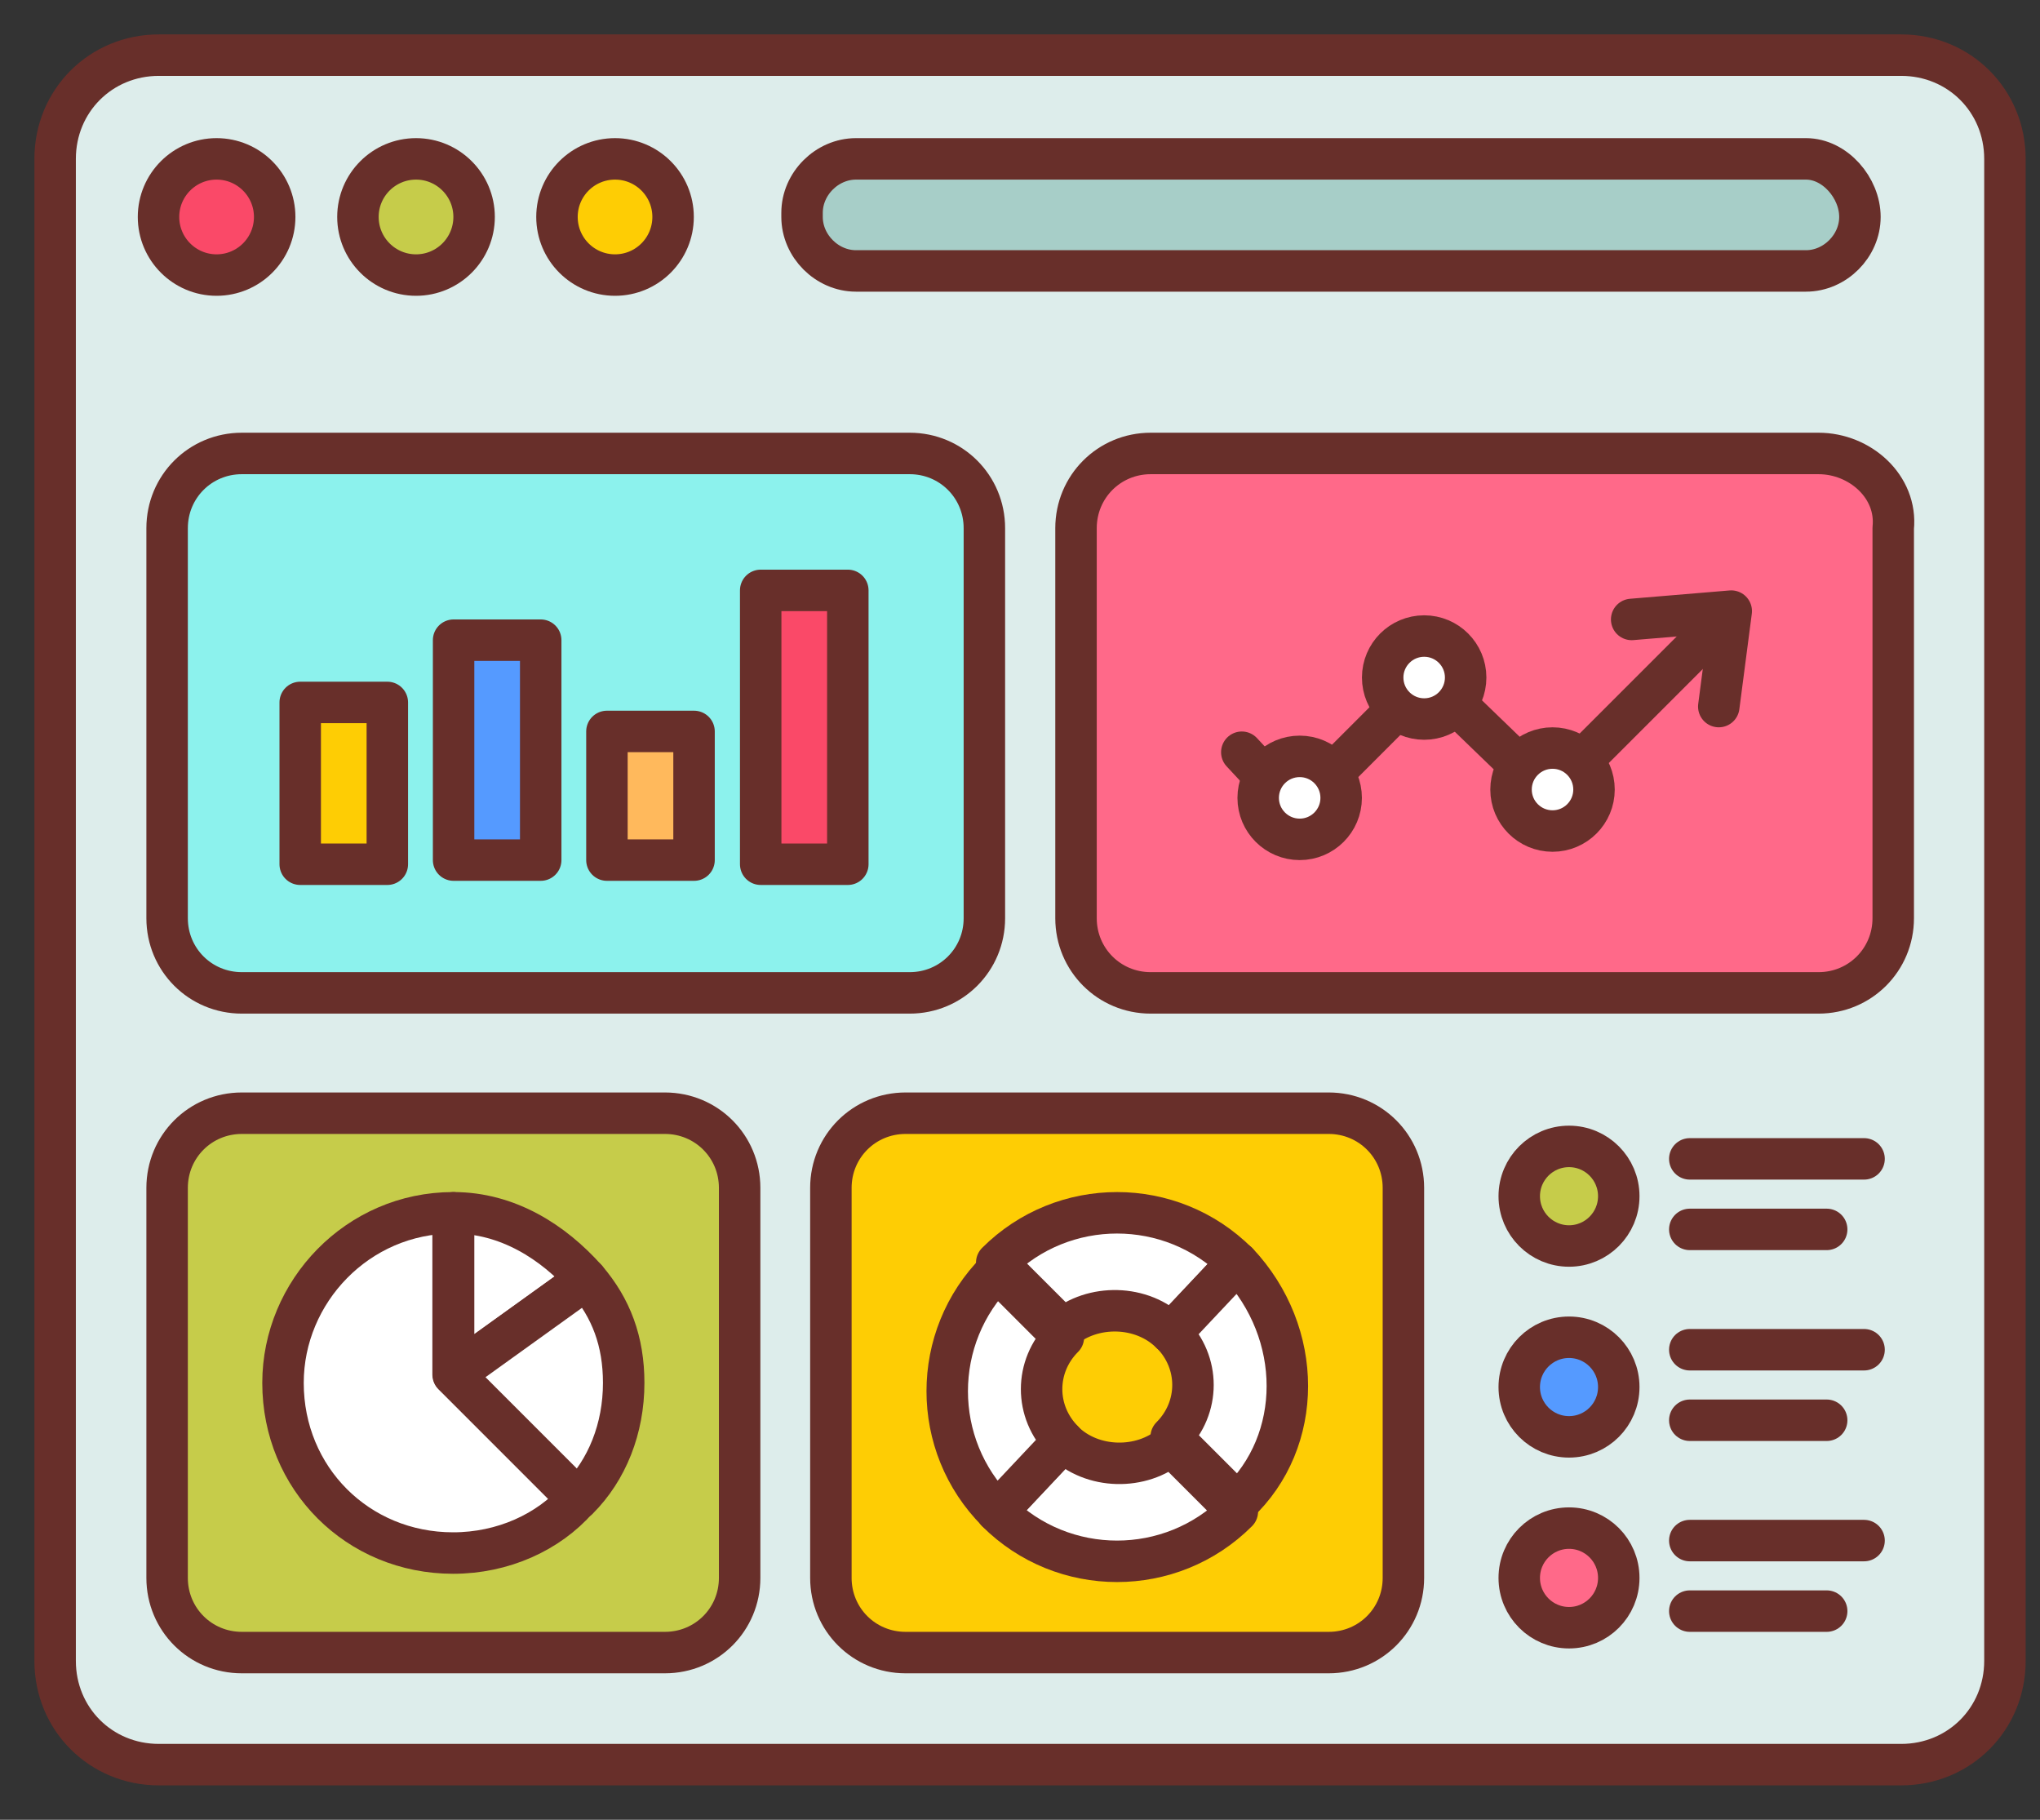
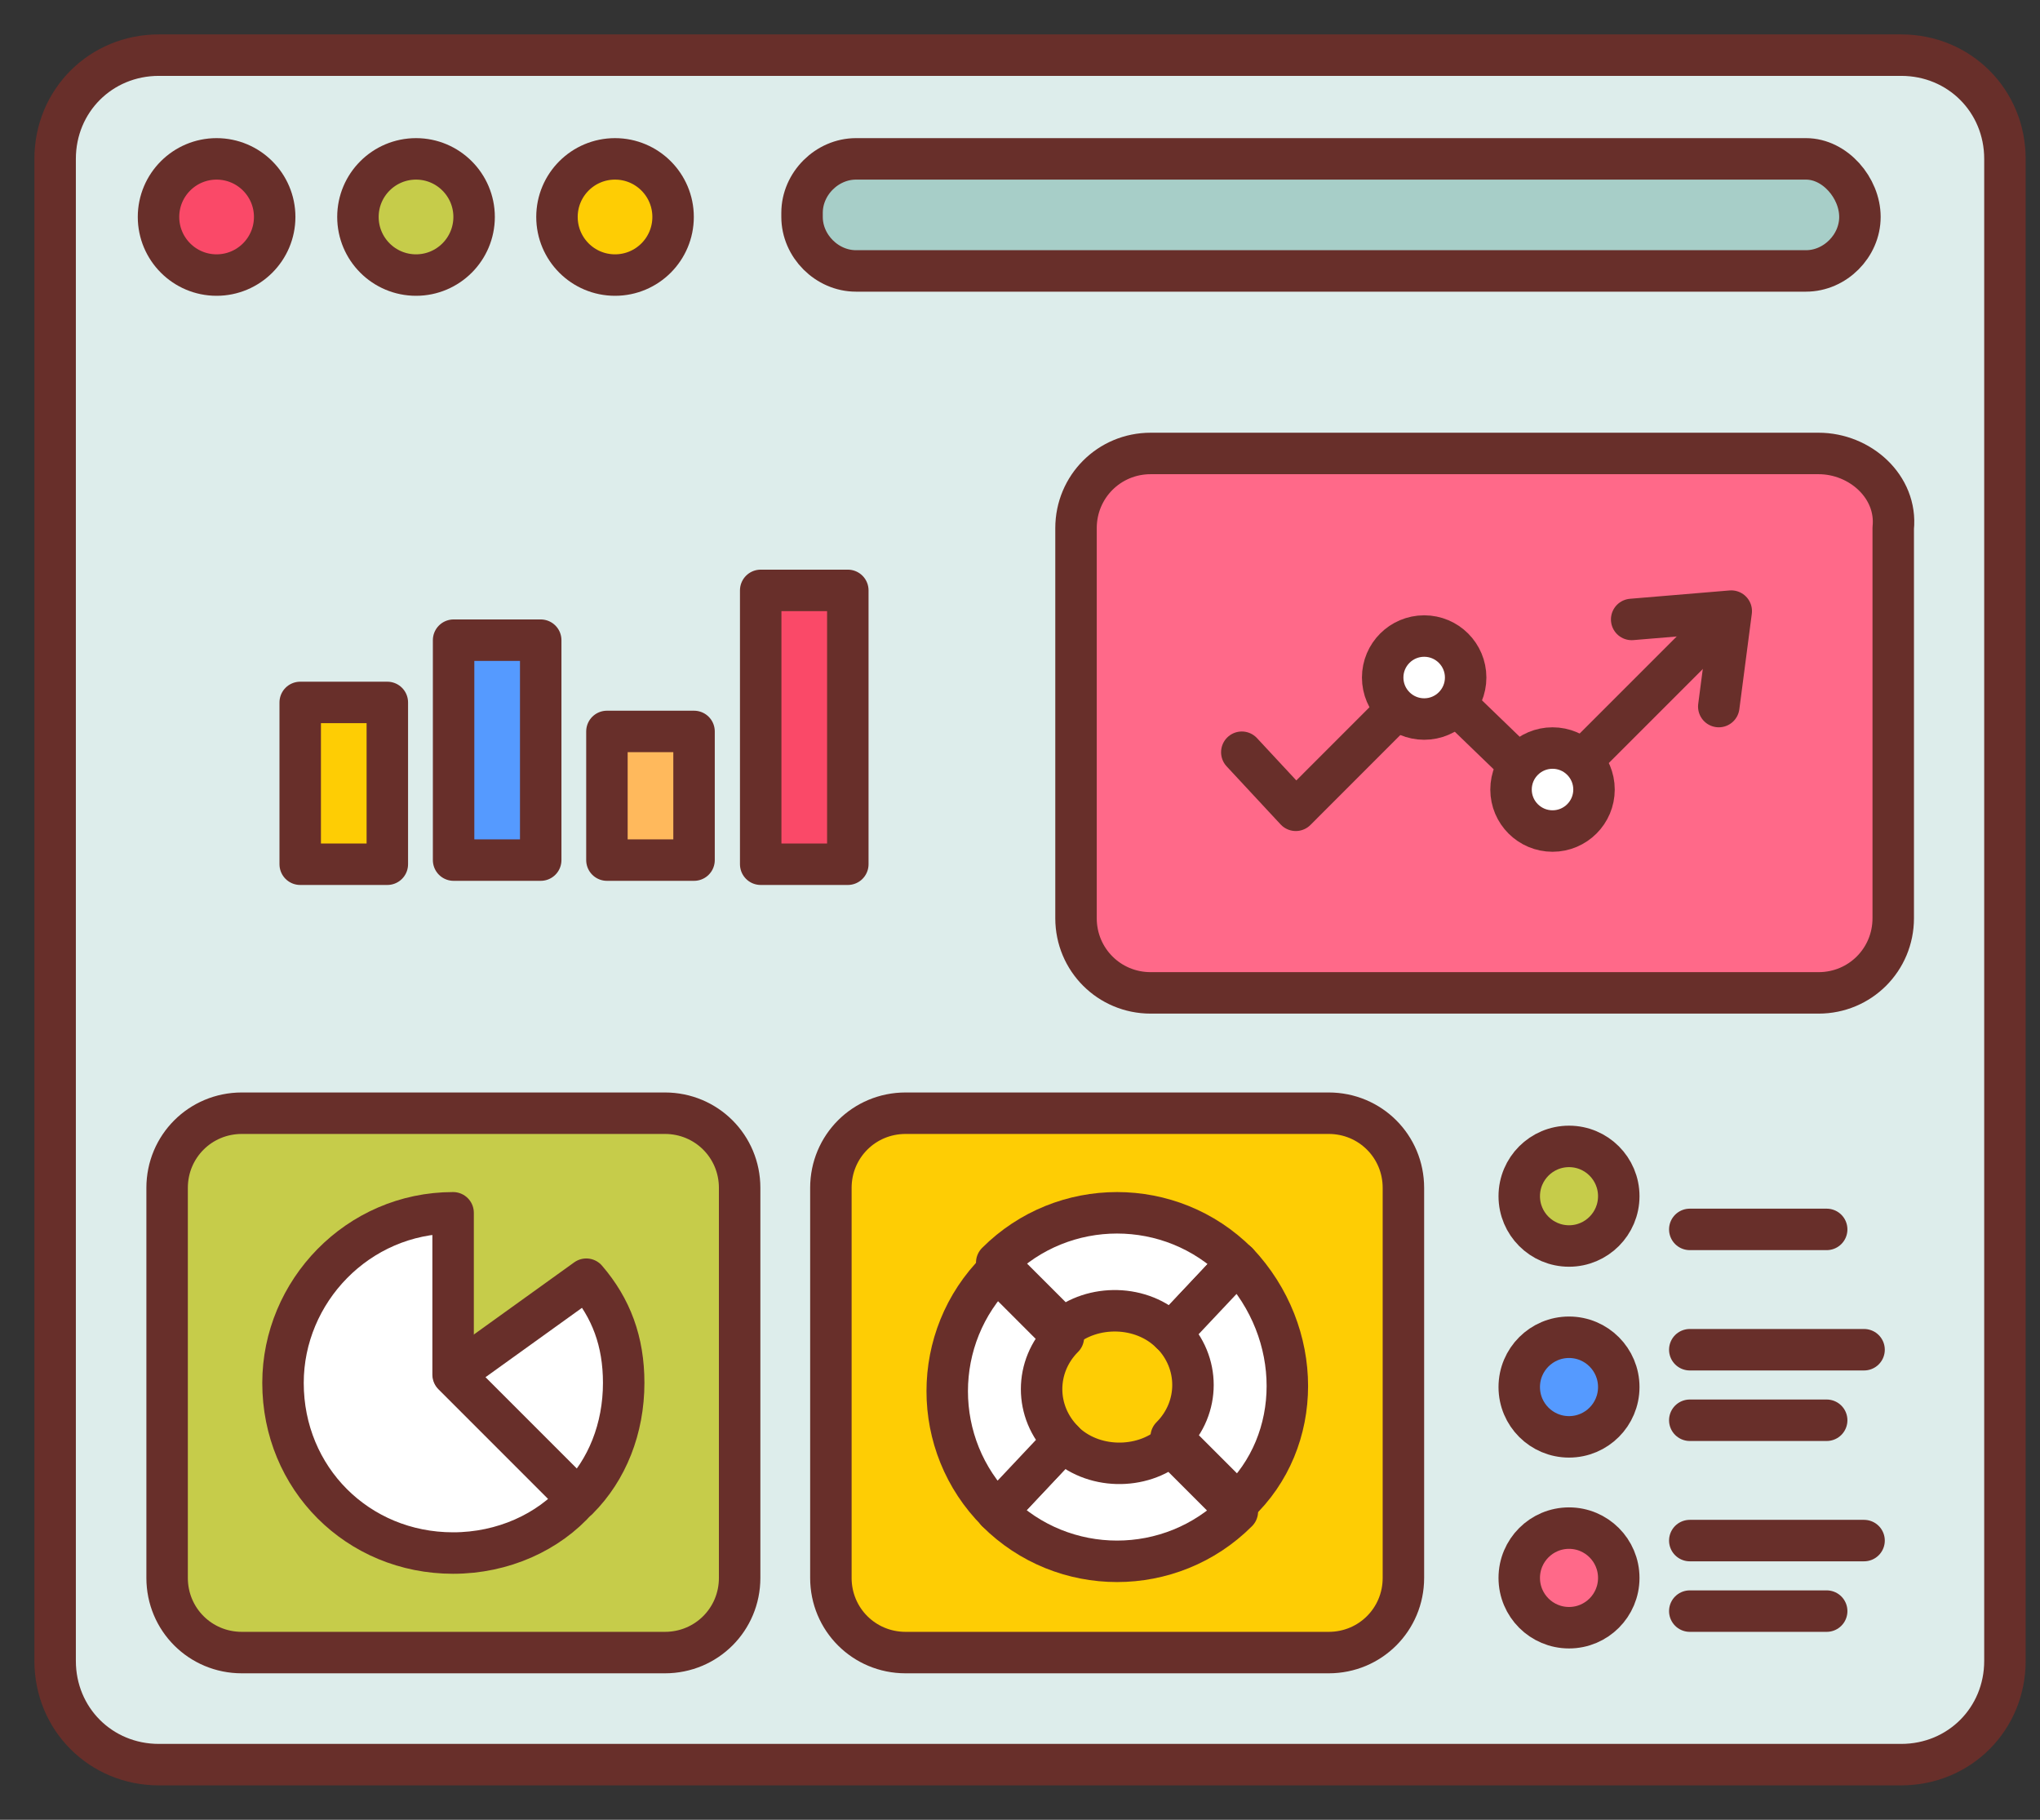
<svg xmlns="http://www.w3.org/2000/svg" width="37" height="33" viewBox="0 0 37 33" fill="none">
  <rect x="0" y="0" width="37" height="33" fill="#333333" stroke="none" />
  <path d="M34.483 32H2.881C1.828 32 1 31.172 1 30.119V2.881C1 1.828 1.828 1 2.881 1H34.483C35.536 1 36.364 1.828 36.364 2.881V30.119C36.364 31.172 35.536 32 34.483 32Z" fill="#DDEDEB" stroke="#682F2A" stroke-width="0.752" stroke-miterlimit="10" />
  <path d="M3.928 4.988C4.51 4.988 4.982 4.516 4.982 3.934C4.982 3.353 4.51 2.881 3.928 2.881C3.347 2.881 2.875 3.353 2.875 3.934C2.875 4.516 3.347 4.988 3.928 4.988Z" fill="#FA4968" stroke="#682F2A" stroke-width="0.752" stroke-miterlimit="10" />
  <path d="M7.546 4.988C8.127 4.988 8.599 4.516 8.599 3.934C8.599 3.353 8.127 2.881 7.546 2.881C6.964 2.881 6.492 3.353 6.492 3.934C6.492 4.516 6.964 4.988 7.546 4.988Z" fill="#C6CC4A" stroke="#682F2A" stroke-width="0.752" stroke-miterlimit="10" />
  <path d="M11.155 4.988C11.737 4.988 12.208 4.516 12.208 3.934C12.208 3.353 11.737 2.881 11.155 2.881C10.573 2.881 10.102 3.353 10.102 3.934C10.102 4.516 10.573 4.988 11.155 4.988Z" fill="#FECD04" stroke="#682F2A" stroke-width="0.752" stroke-miterlimit="10" stroke-linecap="round" stroke-linejoin="round" />
  <path d="M32.756 2.881H15.525C14.998 2.881 14.547 3.332 14.547 3.859V3.934C14.547 4.461 14.998 4.913 15.525 4.913H32.756C33.282 4.913 33.734 4.461 33.734 3.934C33.734 3.408 33.282 2.881 32.756 2.881Z" fill="#A7CEC8" stroke="#682F2A" stroke-width="0.752" stroke-miterlimit="10" stroke-linecap="round" stroke-linejoin="round" />
-   <path d="M16.5 8.223H4.386C3.633 8.223 3.031 8.825 3.031 9.578V16.651C3.031 17.403 3.633 18.005 4.386 18.005H16.5C17.252 18.005 17.854 17.403 17.854 16.651V9.578C17.854 8.825 17.252 8.223 16.5 8.223Z" fill="#8CF2ED" stroke="#682F2A" stroke-width="0.752" stroke-miterlimit="10" stroke-linecap="round" stroke-linejoin="round" />
  <path d="M5.445 12.738H7.025V15.672H5.445V12.738Z" fill="#FECD04" stroke="#682F2A" stroke-width="0.752" stroke-miterlimit="10" stroke-linecap="round" stroke-linejoin="round" />
  <path d="M8.227 11.609H9.807V15.597H8.227V11.609Z" fill="#559AFF" stroke="#682F2A" stroke-width="0.752" stroke-miterlimit="10" stroke-linecap="round" stroke-linejoin="round" />
  <path d="M11.008 13.264H12.588V15.597H11.008V13.264Z" fill="#FFB95C" stroke="#682F2A" stroke-width="0.752" stroke-miterlimit="10" stroke-linecap="round" stroke-linejoin="round" />
  <path d="M13.797 10.706H15.377V15.672H13.797V10.706Z" fill="#FA4968" stroke="#682F2A" stroke-width="0.752" stroke-miterlimit="10" stroke-linecap="round" stroke-linejoin="round" />
  <path d="M32.984 8.223H20.87C20.118 8.223 19.516 8.825 19.516 9.578V16.651C19.516 17.403 20.118 18.005 20.87 18.005H32.984C33.736 18.005 34.338 17.403 34.338 16.651V9.578C34.414 8.825 33.736 8.223 32.984 8.223Z" fill="#FF6989" stroke="#682F2A" stroke-width="0.752" stroke-miterlimit="10" stroke-linecap="round" stroke-linejoin="round" />
  <path d="M12.06 20.187H4.386C3.633 20.187 3.031 20.789 3.031 21.541V28.614C3.031 29.366 3.633 29.968 4.386 29.968H12.06C12.813 29.968 13.415 29.366 13.415 28.614V21.541C13.415 20.789 12.813 20.187 12.06 20.187Z" fill="#C6CC4A" stroke="#682F2A" stroke-width="0.752" stroke-miterlimit="10" stroke-linecap="round" stroke-linejoin="round" />
  <path d="M31.252 11.233L28.091 14.393L25.909 12.286L23.502 14.694L22.523 13.641" stroke="#682F2A" stroke-width="0.752" stroke-miterlimit="10" stroke-linecap="round" stroke-linejoin="round" />
  <path d="M25.831 13.039C26.246 13.039 26.583 12.702 26.583 12.286C26.583 11.871 26.246 11.534 25.831 11.534C25.415 11.534 25.078 11.871 25.078 12.286C25.078 12.702 25.415 13.039 25.831 13.039Z" fill="white" stroke="#682F2A" stroke-width="0.752" stroke-miterlimit="10" stroke-linecap="round" stroke-linejoin="round" />
  <path d="M28.159 15.07C28.574 15.07 28.911 14.733 28.911 14.318C28.911 13.902 28.574 13.565 28.159 13.565C27.743 13.565 27.406 13.902 27.406 14.318C27.406 14.733 27.743 15.07 28.159 15.07Z" fill="white" stroke="#682F2A" stroke-width="0.752" stroke-miterlimit="10" stroke-linecap="round" stroke-linejoin="round" />
-   <path d="M23.573 15.221C23.988 15.221 24.325 14.884 24.325 14.469C24.325 14.053 23.988 13.716 23.573 13.716C23.157 13.716 22.82 14.053 22.82 14.469C22.82 14.884 23.157 15.221 23.573 15.221Z" fill="white" stroke="#682F2A" stroke-width="0.752" stroke-miterlimit="10" stroke-linecap="round" stroke-linejoin="round" />
  <path d="M31.174 12.813L31.4 11.082L29.594 11.233" stroke="#682F2A" stroke-width="0.752" stroke-miterlimit="10" stroke-linecap="round" stroke-linejoin="round" />
  <path d="M8.218 24.927V21.993C6.487 21.993 5.133 23.422 5.133 25.078C5.133 26.808 6.487 28.163 8.218 28.163C9.121 28.163 9.948 27.786 10.475 27.184L8.218 24.927Z" fill="white" stroke="#682F2A" stroke-width="0.752" stroke-miterlimit="10" stroke-linecap="round" stroke-linejoin="round" />
-   <path d="M8.227 21.993V24.927L10.634 23.197C10.032 22.519 9.205 21.993 8.227 21.993Z" fill="white" stroke="#682F2A" stroke-width="0.752" stroke-miterlimit="10" stroke-linecap="round" stroke-linejoin="round" />
  <path d="M8.227 24.927L10.484 27.184C11.011 26.658 11.312 25.905 11.312 25.078C11.312 24.325 11.086 23.723 10.634 23.197L8.227 24.927Z" fill="white" stroke="#682F2A" stroke-width="0.752" stroke-miterlimit="10" stroke-linecap="round" stroke-linejoin="round" />
  <path d="M24.099 20.187H16.425C15.672 20.187 15.07 20.789 15.07 21.541V28.614C15.07 29.366 15.672 29.968 16.425 29.968H24.099C24.852 29.968 25.454 29.366 25.454 28.614V21.541C25.454 20.789 24.852 20.187 24.099 20.187Z" fill="#FECD04" stroke="#682F2A" stroke-width="0.752" stroke-miterlimit="10" stroke-linecap="round" stroke-linejoin="round" />
  <path d="M21.238 24.175L22.442 22.896C21.238 21.692 19.282 21.692 18.078 22.896L19.282 24.099C19.809 23.648 20.712 23.648 21.238 24.175Z" fill="white" stroke="#682F2A" stroke-width="0.752" stroke-miterlimit="10" stroke-linecap="round" stroke-linejoin="round" />
  <path d="M22.446 22.896L21.242 24.175C21.769 24.701 21.769 25.529 21.242 26.056L22.446 27.26C23.65 26.131 23.65 24.175 22.446 22.896Z" fill="white" stroke="#682F2A" stroke-width="0.752" stroke-miterlimit="10" stroke-linecap="round" stroke-linejoin="round" />
  <path d="M19.282 26.131L18.078 27.41C19.282 28.614 21.238 28.614 22.442 27.41L21.238 26.206C20.712 26.658 19.809 26.658 19.282 26.131Z" fill="white" stroke="#682F2A" stroke-width="0.752" stroke-miterlimit="10" stroke-linecap="round" stroke-linejoin="round" />
  <path d="M19.287 26.131C18.76 25.604 18.76 24.777 19.287 24.25L18.083 23.046C16.879 24.25 16.879 26.206 18.083 27.41L19.287 26.131Z" fill="white" stroke="#682F2A" stroke-width="0.752" stroke-miterlimit="10" stroke-linecap="round" stroke-linejoin="round" />
  <path d="M28.458 26.056C28.956 26.056 29.36 25.652 29.36 25.153C29.36 24.654 28.956 24.25 28.458 24.25C27.959 24.25 27.555 24.654 27.555 25.153C27.555 25.652 27.959 26.056 28.458 26.056Z" fill="#559AFF" stroke="#682F2A" stroke-width="0.752" stroke-miterlimit="10" />
  <path d="M30.648 24.476H33.809" stroke="#682F2A" stroke-width="0.752" stroke-miterlimit="10" stroke-linecap="round" stroke-linejoin="round" />
  <path d="M30.648 25.755H33.131" stroke="#682F2A" stroke-width="0.752" stroke-miterlimit="10" stroke-linecap="round" stroke-linejoin="round" />
  <path d="M28.458 22.595C28.956 22.595 29.36 22.19 29.36 21.692C29.36 21.193 28.956 20.789 28.458 20.789C27.959 20.789 27.555 21.193 27.555 21.692C27.555 22.19 27.959 22.595 28.458 22.595Z" fill="#C6CC4A" stroke="#682F2A" stroke-width="0.752" stroke-miterlimit="10" />
-   <path d="M30.648 21.015H33.809" stroke="#682F2A" stroke-width="0.752" stroke-miterlimit="10" stroke-linecap="round" stroke-linejoin="round" />
  <path d="M30.648 22.294H33.131" stroke="#682F2A" stroke-width="0.752" stroke-miterlimit="10" stroke-linecap="round" stroke-linejoin="round" />
  <path d="M28.458 29.517C28.956 29.517 29.36 29.113 29.36 28.614C29.36 28.115 28.956 27.711 28.458 27.711C27.959 27.711 27.555 28.115 27.555 28.614C27.555 29.113 27.959 29.517 28.458 29.517Z" fill="#FF6989" stroke="#682F2A" stroke-width="0.752" stroke-miterlimit="10" stroke-linecap="round" stroke-linejoin="round" />
  <path d="M30.648 27.937H33.809" stroke="#682F2A" stroke-width="0.752" stroke-miterlimit="10" stroke-linecap="round" stroke-linejoin="round" />
  <path d="M30.648 29.216H33.131" stroke="#682F2A" stroke-width="0.752" stroke-miterlimit="10" stroke-linecap="round" stroke-linejoin="round" />
</svg>